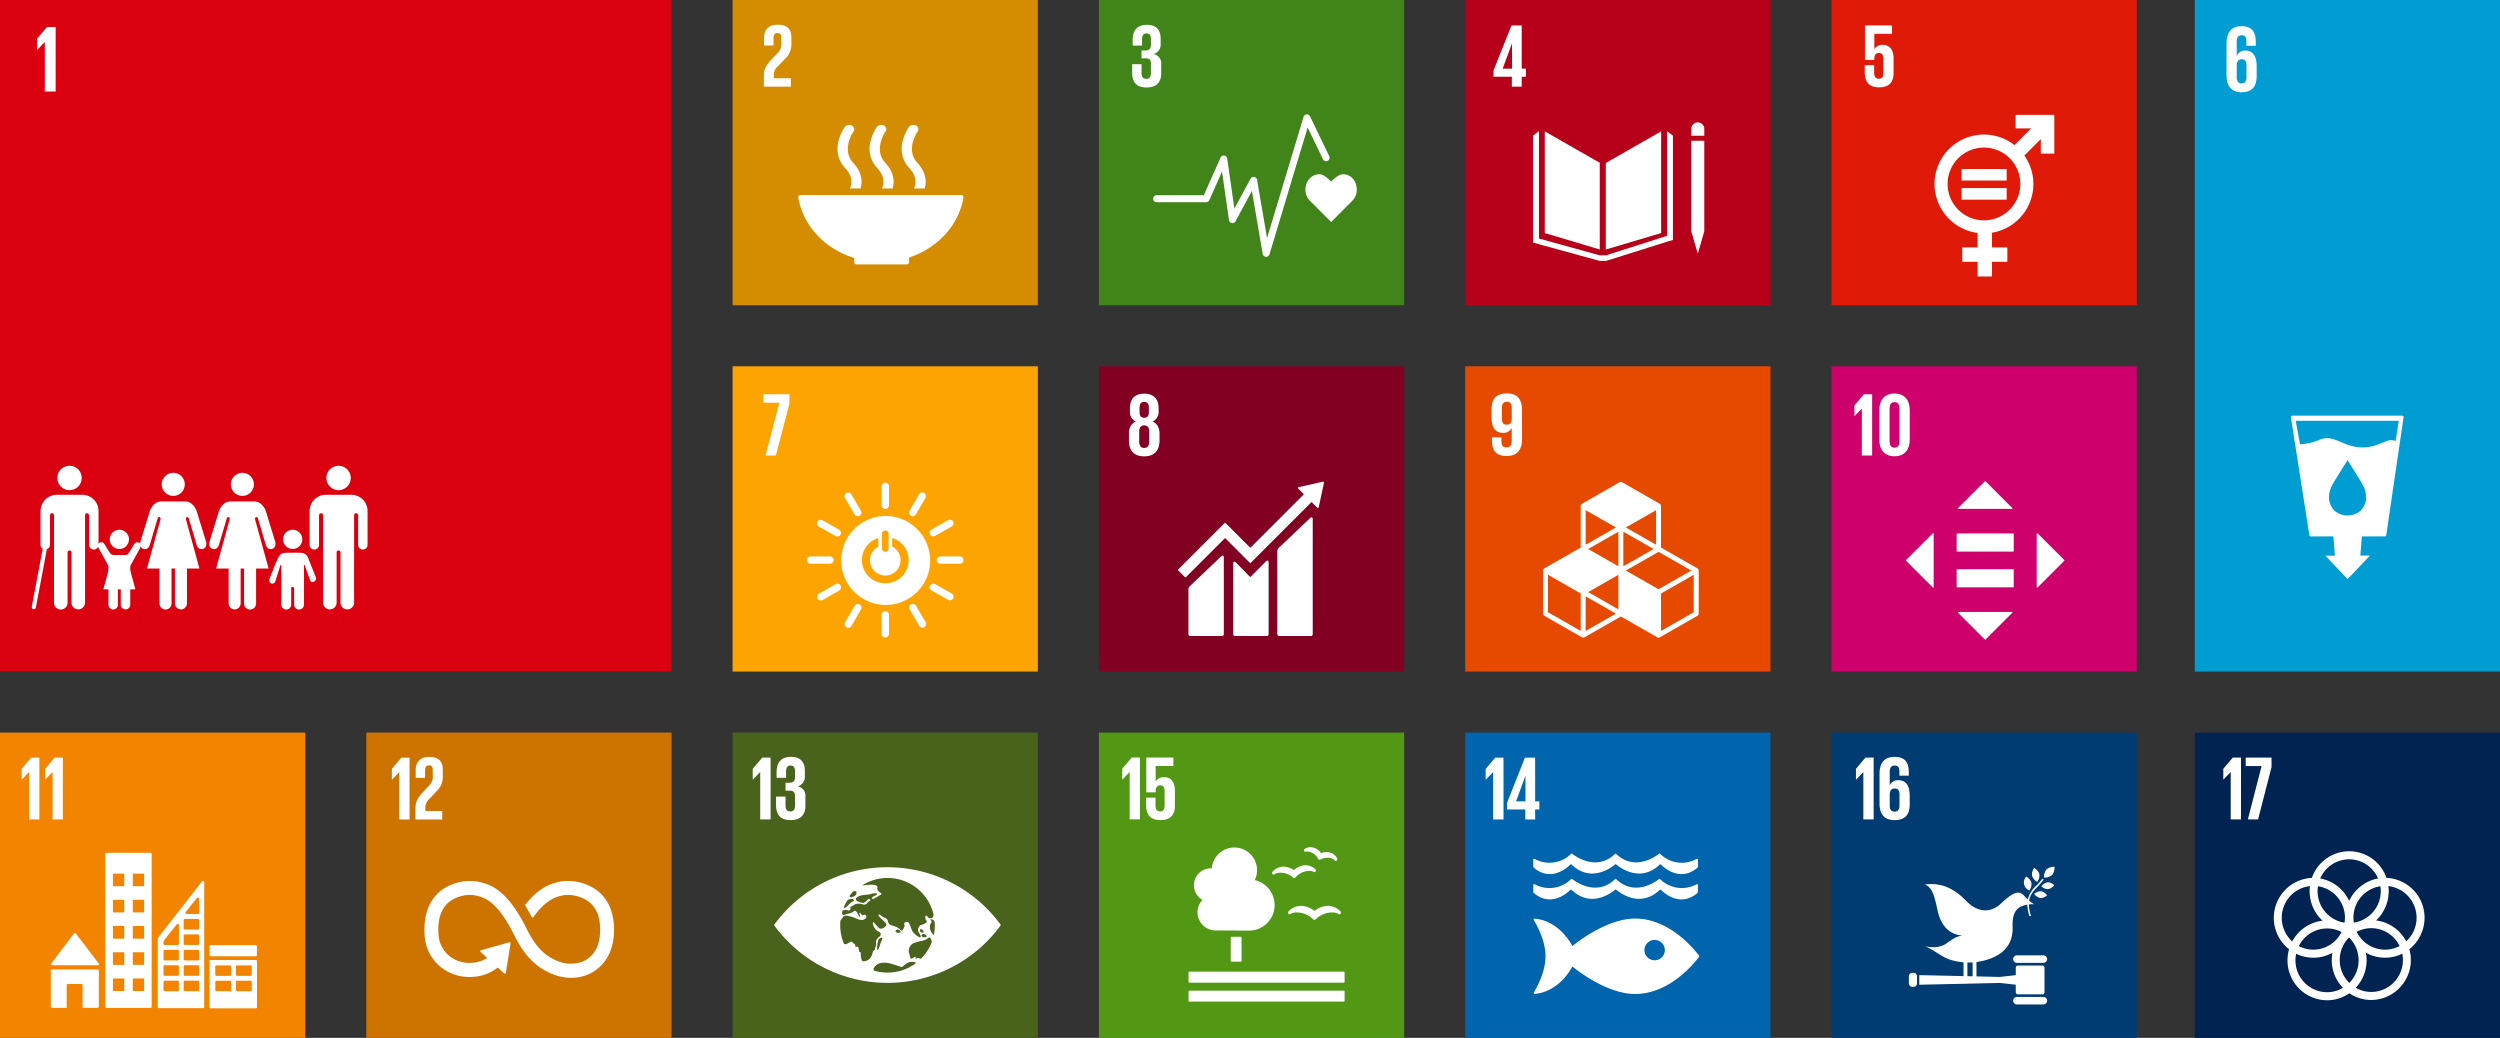
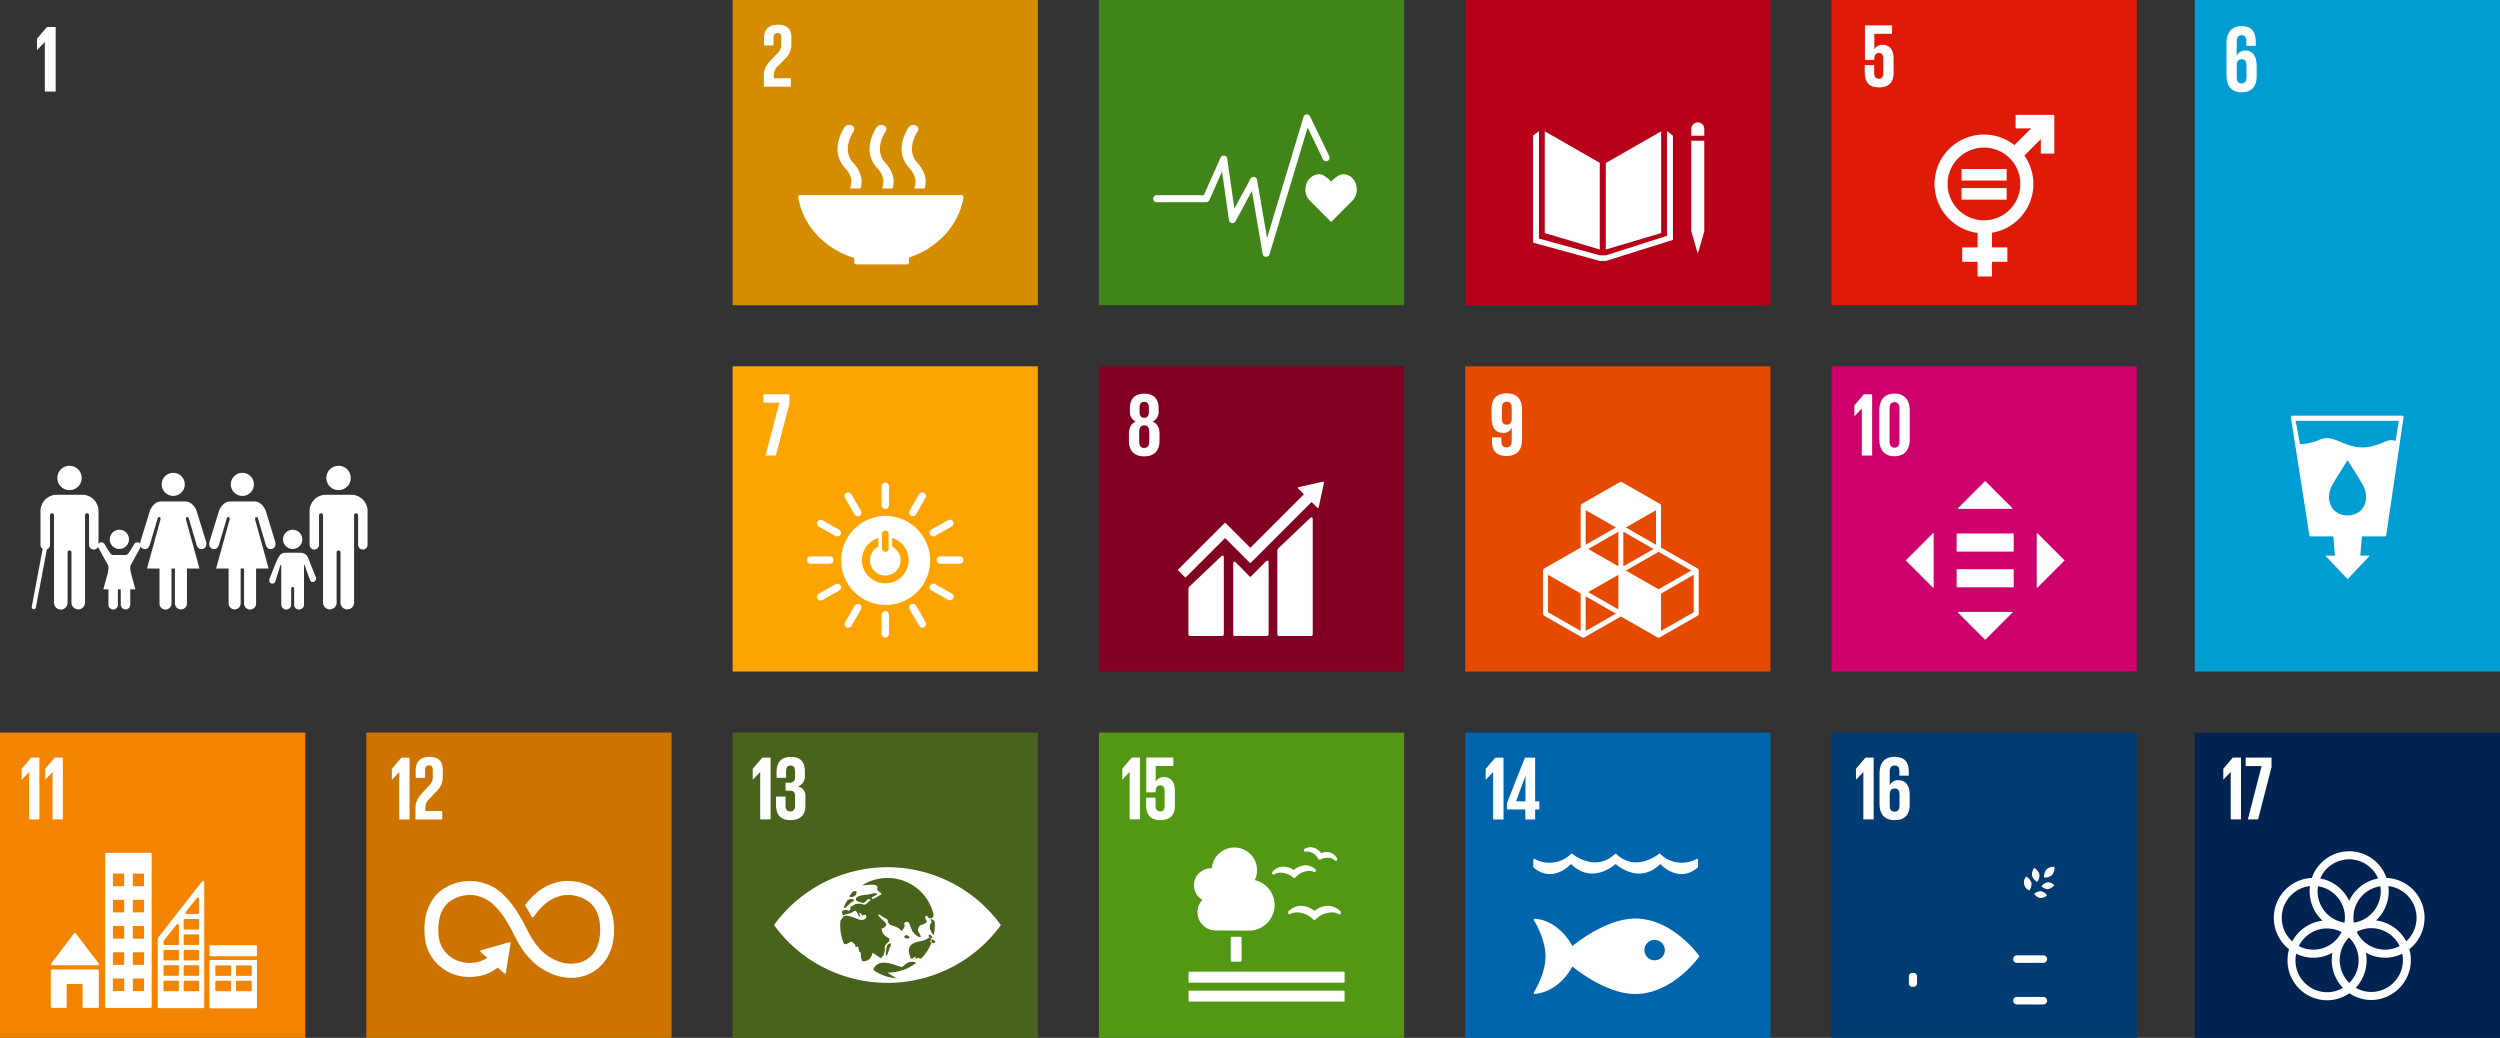
<svg xmlns="http://www.w3.org/2000/svg" width="819" height="340" viewBox="0 0 819 340">
  <rect x="0" y="0" width="819" height="340" fill="#333333" stroke="none" />
  <g id="Group_1585" data-name="Group 1585" transform="translate(-140 -3344)">
    <g id="Group_1572" data-name="Group 1572" transform="translate(260.496 3583.963)">
      <rect id="Rectangle_1146" data-name="Rectangle 1146" width="100" height="100" transform="translate(-0.496 0.037)" fill="#cd7400" />
      <path id="Path_379" data-name="Path 379" d="M723.7,186.383a16.2,16.2,0,0,0-12.344-3.063l-.248.059c-2.461.587-6.371,1.557-10.948,7.291-.026.032-.052.065-.076.1l-.058.071a.379.379,0,0,0-.026.415l.107.177c.575.97,1.3,2.218,1.911,3.369a.326.326,0,0,1,.017.035.392.392,0,0,0,.348.217.382.382,0,0,0,.271-.111c.029-.038.058-.078.084-.118,4.062-5.671,7.257-6.455,9.417-6.967l.259-.061a11.735,11.735,0,0,1,8.464,2.2c2.4,1.914,3.622,4.962,3.622,9.055,0,6.867-3.308,9.552-6.085,10.6a11.255,11.255,0,0,1-8.454-.564l-.184-.09c-2.363-1.036-5.888-3.19-9.21-9.926-6.7-13.577-12.3-14.856-16-15.7l-.2-.045a15.878,15.878,0,0,0-12.156,3.053c-2.407,1.938-5.274,5.707-5.274,12.652,0,4.231.861,7.024,3.074,9.963.485.67,5.444,7.1,15.031,5.247a14.347,14.347,0,0,0,5.9-2.767l2.11,1.922a.344.344,0,0,0,.484-.025.331.331,0,0,0,.085-.231V213.1l1.522-9.454v-.1a.337.337,0,0,0-.114-.252.309.309,0,0,0-.223-.085l-.065.006-.1.01-8.97,2.535-.163.027a.315.315,0,0,0-.172.1.346.346,0,0,0,.026.491l.105.1,2.011,1.832a9.328,9.328,0,0,1-3.293,1.407c-6.936,1.336-10.362-3.251-10.491-3.43l-.049-.067c-1.612-2.137-2.156-3.952-2.156-7.2,0-4.105,1.2-7.154,3.56-9.058a11.4,11.4,0,0,1,8.3-2.162l.2.046c3.037.695,7.2,1.644,12.93,13.269,2.977,6.035,6.706,9.981,11.4,12.061a16.447,16.447,0,0,0,7.145,1.671,14.089,14.089,0,0,0,4.977-.89c2.72-1.025,9.047-4.526,9.047-14.908,0-6.94-2.91-10.717-5.353-12.664" transform="translate(-648.386 -134.477)" fill="#fff" />
      <path id="Path_458" data-name="Path 458" d="M656.828,141.008h.03v15.5h3.372V136.26h-2.694l-3.1,3.673v3.553h.029Z" transform="translate(-646.557 -128.01)" fill="#fff" />
      <path id="Path_459" data-name="Path 459" d="M663.567,140.4v2.448h3.076v-2.538c0-1.224.592-1.582,1.3-1.582.652,0,1.214.268,1.214,1.524v1.67a4.036,4.036,0,0,1-1.244,3.495l-1.892,2.031c-1.834,1.971-2.516,3.285-2.516,5.287v3.733h8.757v-2.778H666.73v-.955a3.881,3.881,0,0,1,1.42-3.106l2.16-2.3a6.4,6.4,0,0,0,2.131-5.107v-1.97c0-2.9-1.39-4.271-4.408-4.271-2.959,0-4.467,1.582-4.467,4.42" transform="translate(-647.885 -127.971)" fill="#fff" />
    </g>
    <g id="Group_1562" data-name="Group 1562" transform="translate(379.963 3344)">
      <rect id="Rectangle_1147" data-name="Rectangle 1147" width="100" height="100" transform="translate(0.037)" fill="#d48c00" />
      <path id="Path_380" data-name="Path 380" d="M172.69,95.47v1.4c0,.009-.005.021-.005.032s0,.023.005.033a.661.661,0,0,0,.652.628l.013,0,.016,0h16.564l.015,0,.015,0a.662.662,0,0,0,.652-.656l0-.005,0-.005V95.313c9.326-3.027,16.311-10.513,17.848-19.635,0-.019.006-.038.009-.054a.494.494,0,0,0,.009-.092.666.666,0,0,0-.67-.663H155.018a.666.666,0,0,0-.671.663l.035.3C156,85.039,163.173,92.566,172.69,95.47" transform="translate(-132.799 -10.955)" fill="#fff" />
      <path id="Path_381" data-name="Path 381" d="M196.03,48.61c-.217.306-5.318,7.58.114,13.461,2.492,2.7,2.275,5.081,1.564,6.689h3.485c.706-2.375.415-5.353-2.414-8.415-4-4.334.051-10.191.112-10.282a1.289,1.289,0,0,0-.565-1.932,1.864,1.864,0,0,0-2.294.478" transform="translate(-138.227 -7.014)" fill="#fff" />
      <path id="Path_382" data-name="Path 382" d="M185.521,68.76h3.486c.705-2.376.412-5.353-2.417-8.415-4-4.334.047-10.189.111-10.284a1.286,1.286,0,0,0-.567-1.928,1.859,1.859,0,0,0-2.291.478c-.219.3-5.324,7.58.113,13.461,2.492,2.7,2.275,5.082,1.565,6.689" transform="translate(-136.544 -7.014)" fill="#fff" />
      <path id="Path_383" data-name="Path 383" d="M171.655,48.609c-.221.306-5.321,7.58.112,13.461,2.493,2.7,2.277,5.083,1.568,6.689h3.484c.705-2.373.414-5.353-2.418-8.415-4-4.334.05-10.191.114-10.284a1.288,1.288,0,0,0-.569-1.929,1.855,1.855,0,0,0-2.291.478" transform="translate(-134.861 -7.013)" fill="#fff" />
      <path id="Path_460" data-name="Path 460" d="M150.111,27.026h-5.584V26.08A3.816,3.816,0,0,1,145.96,23l2.179-2.277a6.282,6.282,0,0,0,2.15-5.059V13.717c0-2.868-1.4-4.23-4.45-4.23-2.985,0-4.509,1.567-4.509,4.378v2.424h3.106V13.775c0-1.211.6-1.567,1.314-1.567.656,0,1.224.266,1.224,1.509v1.656a3.959,3.959,0,0,1-1.254,3.461l-1.913,2.011c-1.851,1.953-2.537,3.254-2.537,5.235v3.7h8.84Z" transform="translate(-130.994 -1.388)" fill="#fff" />
    </g>
    <g id="Group_1568" data-name="Group 1568" transform="translate(500.46 3464.497)">
      <rect id="Rectangle_1148" data-name="Rectangle 1148" width="100" height="100" transform="translate(-0.46 -0.497)" fill="#820021" />
      <path id="Path_384" data-name="Path 384" d="M207.686,183.729l-10.11,9.617A1.674,1.674,0,0,0,197,194.79v26.953a.577.577,0,0,0,.577.575h10.442a.575.575,0,0,0,.575-.575V183.971c0-.318-.248-.9-.908-.242" transform="translate(-139.006 -134.455)" fill="#fff" />
      <path id="Path_385" data-name="Path 385" d="M173.57,198.405l-10.11,9.616a1.675,1.675,0,0,0-.577,1.443V223.89a.577.577,0,0,0,.577.574H173.9a.575.575,0,0,0,.575-.574V198.647c0-.318-.251-.9-.908-.242" transform="translate(-134.015 -136.602)" fill="#fff" />
      <path id="Path_386" data-name="Path 386" d="M206.706,170.067a.291.291,0,0,0-.085-.219.309.309,0,0,0-.188-.082l-.055,0-.083,0-7.74,1.747-.141.015a.308.308,0,0,0-.151.079.3.3,0,0,0,0,.417l.088.088,1.768,1.767-17.541,17.54-8.1-8.1a.231.231,0,0,0-.33,0l-2.2,2.2,0,0L158.958,198.51a.236.236,0,0,0,0,.33l2.2,2.2a.229.229,0,0,0,.327,0l12.825-12.821,5.879,5.879a.133.133,0,0,0,.019.028l2.2,2.2a.231.231,0,0,0,.329,0l19.908-19.908,1.856,1.856a.29.29,0,0,0,.413,0,.284.284,0,0,0,.085-.191v-.025l1.7-7.9Z" transform="translate(-133.431 -132.455)" fill="#fff" />
      <path id="Path_387" data-name="Path 387" d="M190.706,200.375l-4.892,4.932a.234.234,0,0,1-.315-.012l-4.432-4.517c-.811-.808-.986-.153-.986.165v23.229a.574.574,0,0,0,.572.575H191.1a.577.577,0,0,0,.575-.575V200.557c0-.317-.25-.9-.968-.182" transform="translate(-136.531 -136.884)" fill="#fff" />
      <path id="Path_461" data-name="Path 461" d="M150.076,151.336v-2.189c0-1.922-.68-3.312-2.248-4.023a3.528,3.528,0,0,0,1.952-3.489v-.829c0-3.136-1.627-4.821-4.732-4.821-3.076,0-4.675,1.685-4.675,4.821v.829a3.56,3.56,0,0,0,1.893,3.489c-1.568.711-2.219,2.1-2.219,4.023v2.189c0,3.047,1.45,5.177,5,5.177,3.578,0,5.027-2.13,5.027-5.177M143.538,140.6c0-1.214.416-1.924,1.51-1.924,1.123,0,1.538.71,1.538,1.924v1.359c0,1.213-.415,1.924-1.538,1.924-1.094,0-1.51-.711-1.51-1.924Zm3.166,11.091c0,1.213-.444,2.071-1.655,2.071-1.185,0-1.628-.858-1.628-2.071v-3.254c0-1.211.443-2.07,1.628-2.07,1.211,0,1.655.859,1.655,2.07Z" transform="translate(-130.674 -127.513)" fill="#fff" />
    </g>
    <g id="Group_1565" data-name="Group 1565" transform="translate(740.423 3344)">
      <rect id="Rectangle_1149" data-name="Rectangle 1149" width="100" height="100" transform="translate(-0.423)" fill="#df1a09" />
      <path id="Path_388" data-name="Path 388" d="M594.659,44.087H582.3a.158.158,0,0,0-.157.157v4.108a.159.159,0,0,0,.157.158h4.922l-5.465,5.467A16.184,16.184,0,1,0,569.682,82.76v4.734h-4.876a.157.157,0,0,0-.16.156v4.4a.156.156,0,0,0,.16.157h4.876v4.658a.157.157,0,0,0,.157.157h4.4a.159.159,0,0,0,.16-.157V92.209h4.875a.156.156,0,0,0,.157-.157v-4.4a.156.156,0,0,0-.157-.156H574.4v-4.81A16.175,16.175,0,0,0,585.006,57.4l5.388-5.388v4.6a.159.159,0,0,0,.16.157h4.106a.159.159,0,0,0,.16-.157V44.244a.159.159,0,0,0-.16-.157m-22.887,34.54A11.917,11.917,0,1,1,583.69,66.709a11.93,11.93,0,0,1-11.918,11.917" transform="translate(-522.25 -6.448)" fill="#fff" />
      <path id="Path_389" data-name="Path 389" d="M580.57,64.857H566.115a.15.15,0,0,0-.157.141v3.5a.149.149,0,0,0,.157.143H580.57a.149.149,0,0,0,.16-.143V65a.151.151,0,0,0-.16-.141" transform="translate(-523.768 -9.488)" fill="#fff" />
      <path id="Path_390" data-name="Path 390" d="M580.57,72.176H566.115a.152.152,0,0,0-.157.146v3.5a.149.149,0,0,0,.157.141H580.57a.15.15,0,0,0,.16-.141v-3.5a.153.153,0,0,0-.16-.146" transform="translate(-523.768 -10.559)" fill="#fff" />
      <path id="Path_462" data-name="Path 462" d="M534.806,16.112a3.044,3.044,0,0,0-2.839,1.39h-.03v-5h5.8V9.753h-8.873v11.3h3.075v-.446c0-1.182.534-1.834,1.479-1.834,1.036,0,1.451.711,1.451,1.806v4.85c0,1.065-.385,1.8-1.422,1.8-1.153,0-1.566-.769-1.566-1.951V22.767H528.8v2.278c0,3.047,1.213,5,4.645,5,3.4,0,4.792-1.8,4.792-4.585v-4.91c0-3.165-1.626-4.437-3.431-4.437" transform="translate(-518.332 -1.424)" fill="#fff" />
    </g>
    <g id="Group_1576" data-name="Group 1576" transform="translate(740.423 3583.963)">
      <rect id="Rectangle_1158" data-name="Rectangle 1158" width="100" height="100" transform="translate(-0.423 0.037)" fill="#003b72" />
      <path id="Path_421" data-name="Path 421" d="M464.6,304.879a3.63,3.63,0,0,0-.685,2.555,3.59,3.59,0,0,0,1.707,2.012,3.627,3.627,0,0,0,.684-2.555,3.587,3.587,0,0,0-1.707-2.013" transform="translate(-398.636 -260.5)" fill="#fff" />
      <path id="Path_422" data-name="Path 422" d="M462.578,312.725a3.634,3.634,0,0,0,.685-2.557,3.587,3.587,0,0,0-1.707-2.011,2.845,2.845,0,0,0,1.023,4.568" transform="translate(-398.191 -260.953)" fill="#fff" />
      <path id="Path_423" data-name="Path 423" d="M467.527,311.637a3.164,3.164,0,0,0,2.181.934,3.314,3.314,0,0,0,2.022-1.311,3.159,3.159,0,0,0-2.18-.934,3.318,3.318,0,0,0-2.022,1.311" transform="translate(-399.172 -261.251)" fill="#fff" />
      <path id="Path_424" data-name="Path 424" d="M469.344,305.28a3.9,3.9,0,0,0-.811,2.68,3.644,3.644,0,0,0,2.611-.82,3.9,3.9,0,0,0,.812-2.68,3.645,3.645,0,0,0-2.612.82" transform="translate(-399.319 -260.441)" fill="#fff" />
      <path id="Path_425" data-name="Path 425" d="M466.71,315.955a3.3,3.3,0,0,0,2.245-.864,3.18,3.18,0,0,0-1.945-1.365,3.307,3.307,0,0,0-2.246.866,3.183,3.183,0,0,0,1.946,1.363" transform="translate(-398.768 -261.72)" fill="#fff" />
      <path id="Path_426" data-name="Path 426" d="M466.561,338.1h-8.649a1.235,1.235,0,0,0,0,2.47h8.649a1.235,1.235,0,0,0,0-2.47" transform="translate(-397.586 -265.09)" fill="#fff" />
      <path id="Path_427" data-name="Path 427" d="M466.561,353.9h-8.649a1.235,1.235,0,0,0,0,2.47h8.649a1.235,1.235,0,0,0,0-2.47" transform="translate(-397.586 -267.272)" fill="#fff" />
      <path id="Path_428" data-name="Path 428" d="M422.587,334.6a5.358,5.358,0,0,0-.6-.156s.221.069.6.156" transform="translate(-392.51 -264.584)" fill="#fff" />
-       <path id="Path_429" data-name="Path 429" d="M460.97,337.411h-8.014a.7.7,0,0,0-.7.7v2.45l-5.231.581-7.643-.177v-4.714a20.767,20.767,0,0,0,3.041-.623c7.357-2.1,8.962-6.723,8.8-10.972-.16-4.327,1.212-6.007,3.183-6.754a8.788,8.788,0,0,1,1.634-.438,13.386,13.386,0,0,0,.706,3.772q.263-.016.522-.044a12.62,12.62,0,0,1-.721-3.8,9.053,9.053,0,0,1,1.744-.053,11.1,11.1,0,0,1-1.66-1.194c.331-2.05,1.54-3.308,2.786-4.594a15.053,15.053,0,0,0,1.95-2.311l-.434-.283a14.554,14.554,0,0,1-1.887,2.229,9.069,9.069,0,0,0-2.857,4.572,16.66,16.66,0,0,1-1.259-1.281c-1.815-2.054-4.151-.546-7.481,2.586s-7.522,3.236-11.615-.991c-5.4-5.581-10.109-5.549-13.339-5.232,2.209.95,2.982,3.034,4.1,8.333,1.172,5.558,4.128,8.074,8.172,8.42-1.875.307-2.36.57-5.374,2.67-2.353,1.639-5.663,1.121-7.005.814,2.464.776,5.382,3.384,7.993,4.292a19.192,19.192,0,0,0,4.764.987v4.512l-14.5-.315V343.7l26.377-.59,5.231.581v2.449a.7.7,0,0,0,.7.7h8.014a.7.7,0,0,0,.7-.7v-8.027a.7.7,0,0,0-.7-.7m-24.561-.988c.57.009,1.142-.008,1.715-.047v4.562l-1.715-.04Z" transform="translate(-392.314 -261.064)" fill="#fff" />
      <path id="Path_430" data-name="Path 430" d="M419.317,348.126a1.124,1.124,0,0,1-1.024,1.2h-.616a1.125,1.125,0,0,1-1.024-1.2v-2.176a1.124,1.124,0,0,1,1.024-1.2h.616a1.123,1.123,0,0,1,1.024,1.2Z" transform="translate(-391.729 -266.008)" fill="#fff" />
      <path id="Path_463" data-name="Path 463" d="M396.345,266.608v3.553h.03l2.366-2.479h.03v15.5h3.372V262.934h-2.691Z" transform="translate(-388.758 -254.706)" fill="#fff" />
      <path id="Path_464" data-name="Path 464" d="M415.269,278.276v-2.986c0-3.314-1.3-4.988-3.727-4.988a2.877,2.877,0,0,0-2.78,1.643h-.029v-4.36c0-1.225.382-2.09,1.6-2.09s1.567.716,1.567,1.969v1.346h3.076v-1.076c0-2.987-.975-5.076-4.7-5.076-3.549,0-4.881,2.3-4.881,5.465v9.854c0,3.135,1.362,5.4,4.91,5.4,3.579,0,4.969-1.97,4.969-5.106m-3.343.3c0,1.284-.473,2.031-1.626,2.031-1.123,0-1.567-.776-1.567-2.031v-3.7c.058-1.134.531-1.852,1.6-1.852,1.152,0,1.6.718,1.6,2.031Z" transform="translate(-390.081 -254.668)" fill="#fff" />
    </g>
    <g id="Group_1564" data-name="Group 1564" transform="translate(619.927 3344)">
      <rect id="Rectangle_1150" data-name="Rectangle 1150" width="100" height="100" transform="translate(0.073)" fill="#b70019" />
      <path id="Path_447" data-name="Path 447" d="M436.158,60.707l-18.01-10.3v33.32l18.01,5.382Z" transform="translate(-392.005 -7.376)" fill="#fff" />
      <path id="Path_448" data-name="Path 448" d="M441.342,60.775V89.121l18.127-5.4V50.408Z" transform="translate(-395.208 -7.376)" fill="#fff" />
      <path id="Path_449" data-name="Path 449" d="M474.362,83.665h-.529l2.132,7.377,2.127-7.377h0V54.02h-4.26V83.665Z" transform="translate(-399.695 -7.905)" fill="#fff" />
      <path id="Path_450" data-name="Path 450" d="M459.518,51.824l-1.931-1.511v34.3l-20.011,6.4h-2.034L415.62,85.509v-35.2l-1.932,1.511V86.851l21.762,5.966h2.216L457.745,86.5l1.773-.516Z" transform="translate(-391.389 -7.363)" fill="#fff" />
      <path id="Path_451" data-name="Path 451" d="M478.093,49.057a2.131,2.131,0,0,0-4.261,0v2.275h4.261Z" transform="translate(-399.695 -6.869)" fill="#fff" />
-       <path id="Path_465" data-name="Path 465" d="M404.671,29.819H407.9V26.566h1.375V23.934H407.9V9.765h-3.345L398.669,24.5v2.07h6Zm-3.017-5.885,3.046-8.252h.03v8.252Z" transform="translate(-389.315 -1.429)" fill="#fff" />
    </g>
    <g id="Group_1570" data-name="Group 1570" transform="translate(740.423 3464.497)">
      <rect id="Rectangle_1151" data-name="Rectangle 1151" width="100" height="100" transform="translate(-0.423 -0.497)" fill="#ce006b" />
      <path id="Path_452" data-name="Path 452" d="M453.5,203.343H435.2a.212.212,0,0,0-.2.222v5.5a.211.211,0,0,0,.2.223h18.3a.211.211,0,0,0,.2-.223v-5.5a.212.212,0,0,0-.2-.222" transform="translate(-394.429 -137.369)" fill="#fff" />
      <path id="Path_453" data-name="Path 453" d="M453.5,189.633H435.2a.211.211,0,0,0-.2.222v5.5a.211.211,0,0,0,.2.223h18.3a.211.211,0,0,0,.2-.223v-5.5a.212.212,0,0,0-.2-.222" transform="translate(-394.429 -135.363)" fill="#fff" />
      <path id="Path_454" data-name="Path 454" d="M453.317,178.378l-8.785-8.785a.151.151,0,0,0-.215,0l-8.785,8.785a.151.151,0,0,0,.108.259H453.21a.151.151,0,0,0,.108-.259" transform="translate(-394.5 -132.424)" fill="#fff" />
      <path id="Path_455" data-name="Path 455" d="M465.99,207.332l8.786-8.785a.153.153,0,0,0,0-.215l-8.786-8.785a.152.152,0,0,0-.26.108v17.57a.152.152,0,0,0,.26.108" transform="translate(-398.925 -135.343)" fill="#fff" />
      <path id="Path_456" data-name="Path 456" d="M435.531,220l8.785,8.785a.151.151,0,0,0,.215,0L453.317,220a.152.152,0,0,0-.108-.26H435.639a.152.152,0,0,0-.108.26" transform="translate(-394.5 -139.769)" fill="#fff" />
      <path id="Path_457" data-name="Path 457" d="M424.365,189.546l-8.785,8.785a.152.152,0,0,0,0,.215l8.785,8.785a.152.152,0,0,0,.26-.108v-17.57a.152.152,0,0,0-.26-.108" transform="translate(-391.581 -135.343)" fill="#fff" />
      <path id="Path_466" data-name="Path 466" d="M398.205,140.918v15.366h3.376V136.21h-2.7l-3.108,3.642v3.525h.029l2.368-2.459Z" transform="translate(-388.69 -127.545)" fill="#fff" />
      <path id="Path_467" data-name="Path 467" d="M415.293,151.065v-9.714c0-3.137-1.568-5.417-5-5.417-3.4,0-4.975,2.279-4.975,5.417v9.714c0,3.107,1.571,5.417,4.975,5.417,3.435,0,5-2.309,5-5.417m-6.6.532V140.818c0-1.214.444-2.073,1.6-2.073,1.184,0,1.628.859,1.628,2.073V151.6c0,1.215-.444,2.071-1.628,2.071-1.155,0-1.6-.856-1.6-2.071" transform="translate(-390.086 -127.505)" fill="#fff" />
    </g>
    <g id="Group_1577" data-name="Group 1577" transform="translate(858.92 3583.963)">
      <rect id="Rectangle_1159" data-name="Rectangle 1159" width="100" height="100" transform="translate(0.08 0.037)" fill="#002351" />
      <path id="Path_391" data-name="Path 391" d="M595.9,320.331a13.037,13.037,0,0,0-12.479-13.068,12.913,12.913,0,0,0-24.429,0,13.1,13.1,0,0,0-7.478,23.378,13.2,13.2,0,0,0-.511,3.63,13.032,13.032,0,0,0,12.956,13.077,12.8,12.8,0,0,0,7.311-2.29,12.8,12.8,0,0,0,7.187,2.2,13.085,13.085,0,0,0,12.463-16.635,13.108,13.108,0,0,0,4.979-10.3m-14.346-8.714a10.42,10.42,0,0,1-8.82,10.318,10.372,10.372,0,0,1,8.685-11.924,10.463,10.463,0,0,1,.136,1.606m-10.3,30.049a10.485,10.485,0,0,1-.095-14.879,10.485,10.485,0,0,1,.095,14.879m-10.259-31.654a10.366,10.366,0,0,1,8.686,11.924,10.419,10.419,0,0,1-8.821-10.318,10.579,10.579,0,0,1,.135-1.606M568.707,325a10.337,10.337,0,0,1-9.24,5.773,10.19,10.19,0,0,1-4.753-1.178,10.341,10.341,0,0,1,9.241-5.773A10.181,10.181,0,0,1,568.707,325m4.961-.071a10.2,10.2,0,0,1,4.787-1.194,10.345,10.345,0,0,1,9.275,5.843,10.2,10.2,0,0,1-4.787,1.195,10.34,10.34,0,0,1-9.275-5.844m-2.464-23.76a10.355,10.355,0,0,1,9.484,6.281,13.016,13.016,0,0,0-9.484,7.35,13.007,13.007,0,0,0-9.484-7.35,10.357,10.357,0,0,1,9.484-6.281m-22.083,19.159a10.423,10.423,0,0,1,9.237-10.385,13.345,13.345,0,0,0-.109,1.671,13.108,13.108,0,0,0,4.233,9.662,12.982,12.982,0,0,0-9.933,6.8,10.454,10.454,0,0,1-3.428-7.744m4.488,13.94a10.389,10.389,0,0,1,.226-2.164,12.82,12.82,0,0,0,11.887-.328,13.117,13.117,0,0,0,3.438,11.5,10.193,10.193,0,0,1-5.2,1.434,10.407,10.407,0,0,1-10.347-10.444m35.192-.086a10.409,10.409,0,0,1-10.347,10.443,10.187,10.187,0,0,1-5.1-1.37,13.118,13.118,0,0,0,3.316-11.489,12.814,12.814,0,0,0,11.922.328,10.408,10.408,0,0,1,.211,2.088M580.006,321.2a13.1,13.1,0,0,0,4.152-9.585,13.333,13.333,0,0,0-.108-1.671,10.457,10.457,0,0,1,5.839,18.1,12.979,12.979,0,0,0-9.883-6.846" transform="translate(-520.536 -259.625)" fill="#fff" />
      <path id="Path_468" data-name="Path 468" d="M532.935,262.927v20.246h-3.371v-15.5h-.031l-2.366,2.479h-.029V266.6l3.106-3.673Z" transform="translate(-517.702 -254.706)" fill="#fff" />
      <path id="Path_469" data-name="Path 469" d="M535.73,262.927h8.46v3.136l-4.408,17.11h-3.344l4.5-17.469H535.73Z" transform="translate(-518.959 -254.706)" fill="#fff" />
    </g>
    <g id="Group_1567" data-name="Group 1567" transform="translate(379.963 3464.497)">
      <rect id="Rectangle_1152" data-name="Rectangle 1152" width="100" height="100" transform="translate(0.037 -0.497)" fill="#fda400" />
      <path id="Path_431" data-name="Path 431" d="M56.088,182.908A14.578,14.578,0,1,0,70.8,197.485a14.647,14.647,0,0,0-14.716-14.577M55,188.667a1.1,1.1,0,0,1,2.186,0v5.005a1.1,1.1,0,0,1-2.186,0Zm1.092,16.288a7.574,7.574,0,0,1-2.275-14.823v2.823a5.011,5.011,0,1,0,4.536-.007v-2.82a7.574,7.574,0,0,1-2.262,14.827" transform="translate(-6.038 -134.378)" fill="#fff" />
      <path id="Path_432" data-name="Path 432" d="M37.448,199.63a1.224,1.224,0,0,0-1.131-1.2H29.872a1.2,1.2,0,0,0,0,2.4h6.445a1.228,1.228,0,0,0,1.131-1.2" transform="translate(-4.292 -136.65)" fill="#fff" />
      <path id="Path_433" data-name="Path 433" d="M86.772,199.63a1.224,1.224,0,0,0-1.131-1.2H79.2a1.2,1.2,0,0,0,0,2.4h6.445a1.228,1.228,0,0,0,1.131-1.2" transform="translate(-11.103 -136.65)" fill="#fff" />
      <path id="Path_434" data-name="Path 434" d="M58.259,228.074a1.226,1.226,0,0,0,1.208-1.12v-6.383a1.213,1.213,0,0,0-2.421,0v6.383a1.23,1.23,0,0,0,1.214,1.12" transform="translate(-8.202 -139.724)" fill="#fff" />
      <path id="Path_435" data-name="Path 435" d="M83.008,213.758a1.213,1.213,0,0,0-.382-1.595l-5.593-3.171a1.242,1.242,0,0,0-1.589.478,1.218,1.218,0,0,0,.387,1.6l5.594,3.171a1.24,1.24,0,0,0,1.583-.486" transform="translate(-10.721 -138.177)" fill="#fff" />
      <path id="Path_436" data-name="Path 436" d="M43.594,224.321a1.238,1.238,0,0,0,1.609-.378l3.2-5.54a1.216,1.216,0,0,0-.482-1.574,1.246,1.246,0,0,0-1.619.383l-3.2,5.54a1.216,1.216,0,0,0,.491,1.569" transform="translate(-6.26 -139.319)" fill="#fff" />
      <path id="Path_437" data-name="Path 437" d="M72.473,224.289a1.212,1.212,0,0,0,.484-1.567l-3.212-5.534a1.243,1.243,0,0,0-1.616-.382,1.218,1.218,0,0,0-.482,1.578l3.212,5.534a1.24,1.24,0,0,0,1.614.372" transform="translate(-9.648 -139.316)" fill="#fff" />
      <path id="Path_438" data-name="Path 438" d="M32.665,213.813a1.236,1.236,0,0,0,1.582.478l5.587-3.182a1.214,1.214,0,0,0,.386-1.6,1.245,1.245,0,0,0-1.592-.479l-5.587,3.183a1.215,1.215,0,0,0-.376,1.6" transform="translate(-4.814 -138.183)" fill="#fff" />
      <path id="Path_439" data-name="Path 439" d="M58.259,178.752a1.226,1.226,0,0,0,1.208-1.12v-6.384a1.214,1.214,0,0,0-2.421,0v6.384a1.23,1.23,0,0,0,1.214,1.12" transform="translate(-8.202 -132.507)" fill="#fff" />
      <path id="Path_440" data-name="Path 440" d="M40.2,189.259a1.21,1.21,0,0,0-.382-1.595l-5.593-3.171a1.241,1.241,0,0,0-1.589.476,1.221,1.221,0,0,0,.387,1.6l5.594,3.171a1.239,1.239,0,0,0,1.583-.486" transform="translate(-4.81 -134.592)" fill="#fff" />
      <path id="Path_441" data-name="Path 441" d="M68.093,181.514a1.238,1.238,0,0,0,1.609-.378l3.2-5.54a1.217,1.217,0,0,0-.481-1.574,1.247,1.247,0,0,0-1.62.383l-3.2,5.54a1.215,1.215,0,0,0,.491,1.569" transform="translate(-9.643 -133.056)" fill="#fff" />
      <path id="Path_442" data-name="Path 442" d="M47.886,181.532a1.213,1.213,0,0,0,.484-1.567l-3.213-5.534a1.243,1.243,0,0,0-1.615-.382,1.218,1.218,0,0,0-.482,1.578l3.211,5.533a1.242,1.242,0,0,0,1.615.373" transform="translate(-6.253 -133.06)" fill="#fff" />
      <path id="Path_443" data-name="Path 443" d="M75.423,189.226a1.238,1.238,0,0,0,1.582.479l5.586-3.182a1.217,1.217,0,0,0,.388-1.6,1.247,1.247,0,0,0-1.594-.478L75.8,187.626a1.215,1.215,0,0,0-.375,1.6" transform="translate(-10.718 -134.585)" fill="#fff" />
      <path id="Path_470" data-name="Path 470" d="M12.1,138.975h5.257l-4.541,17.3h3.376l4.45-16.948v-3.107H12.1Z" transform="translate(-1.995 -127.547)" fill="#fff" />
    </g>
    <g id="Group_1571" data-name="Group 1571" transform="translate(140 3583.963)">
      <rect id="Rectangle_1153" data-name="Rectangle 1153" width="100" height="100" transform="translate(0 0.037)" fill="#f38400" />
      <path id="Path_392" data-name="Path 392" d="M536.472,213.467h14.961a.369.369,0,0,0,.271-.618l-.02-.022L544.24,203.1l-.073-.08a.366.366,0,0,0-.271-.121.372.372,0,0,0-.241.095l-.044.053-.07.079-7.262,9.621-.112.137a.372.372,0,0,0,.3.579" transform="translate(-519.382 -137.212)" fill="#fff" />
      <path id="Path_393" data-name="Path 393" d="M551.375,216.75H536.384a.369.369,0,0,0-.367.371v11.844a.37.37,0,0,0,.367.371h4.825v-7.451a.368.368,0,0,1,.367-.371h4.479a.368.368,0,0,1,.367.371v7.451h4.953a.37.37,0,0,0,.367-.371V217.121a.369.369,0,0,0-.367-.371" transform="translate(-519.369 -139.125)" fill="#fff" />
      <path id="Path_394" data-name="Path 394" d="M612.092,213.153H597.255a.358.358,0,0,0-.363.356v15.126a.36.36,0,0,0,.363.356h14.837a.359.359,0,0,0,.363-.356V213.509a.357.357,0,0,0-.363-.356m-8.119,9.875a.359.359,0,0,1-.362.358h-4.432a.36.36,0,0,1-.365-.358v-2.719a.36.36,0,0,1,.365-.358h4.432a.358.358,0,0,1,.362.358Zm0-5.027a.359.359,0,0,1-.362.357h-4.432a.36.36,0,0,1-.365-.357v-2.722a.36.36,0,0,1,.365-.356h4.432a.359.359,0,0,1,.362.356Zm6.775,5.027a.36.36,0,0,1-.364.358h-4.432a.359.359,0,0,1-.363-.358v-2.719a.359.359,0,0,1,.363-.358h4.432a.359.359,0,0,1,.364.358Zm0-5.027a.36.36,0,0,1-.364.357h-4.432a.359.359,0,0,1-.363-.357v-2.722a.359.359,0,0,1,.363-.356h4.432a.36.36,0,0,1,.364.356Z" transform="translate(-528.274 -138.628)" fill="#fff" />
      <path id="Path_395" data-name="Path 395" d="M571.746,172.416h-14.52a.357.357,0,0,0-.355.359v50.1a.358.358,0,0,0,.355.358h14.52a.36.36,0,0,0,.358-.358v-50.1a.359.359,0,0,0-.358-.359m-8.637,45.109a.192.192,0,0,1-.191.193h-3.324a.192.192,0,0,1-.19-.193v-3.74a.191.191,0,0,1,.19-.191h3.324a.191.191,0,0,1,.191.191Zm0-8.59a.191.191,0,0,1-.191.192h-3.324a.19.19,0,0,1-.19-.192V205.2a.19.19,0,0,1,.19-.192h3.324a.191.191,0,0,1,.191.192Zm0-8.589a.192.192,0,0,1-.191.192h-3.324a.191.191,0,0,1-.19-.192V196.6a.192.192,0,0,1,.19-.193h3.324a.192.192,0,0,1,.191.193Zm0-8.591a.192.192,0,0,1-.191.192h-3.324a.191.191,0,0,1-.19-.192v-3.741a.19.19,0,0,1,.19-.19h3.324a.191.191,0,0,1,.191.19Zm0-8.589a.192.192,0,0,1-.191.191h-3.324a.191.191,0,0,1-.19-.191v-3.741a.191.191,0,0,1,.19-.193h3.324a.192.192,0,0,1,.191.193Zm6.52,34.359a.192.192,0,0,1-.192.193h-3.324a.191.191,0,0,1-.19-.193v-3.74a.19.19,0,0,1,.19-.191h3.324a.191.191,0,0,1,.192.191Zm0-8.59a.191.191,0,0,1-.192.192h-3.324a.19.19,0,0,1-.19-.192V205.2a.189.189,0,0,1,.19-.192h3.324a.19.19,0,0,1,.192.192Zm0-8.589a.192.192,0,0,1-.192.192h-3.324a.191.191,0,0,1-.19-.192V196.6a.191.191,0,0,1,.19-.193h3.324a.192.192,0,0,1,.192.193Zm0-8.591a.192.192,0,0,1-.192.192h-3.324a.191.191,0,0,1-.19-.192v-3.741a.189.189,0,0,1,.19-.19h3.324a.19.19,0,0,1,.192.19Zm0-8.589a.192.192,0,0,1-.192.191h-3.324a.191.191,0,0,1-.19-.191v-3.741a.191.191,0,0,1,.19-.193h3.324a.191.191,0,0,1,.192.193Z" transform="translate(-522.42 -133.002)" fill="#fff" />
      <path id="Rectangle_1163" data-name="Rectangle 1163" d="M.351,0H15.182a.349.349,0,0,1,.349.349v2.92a.35.35,0,0,1-.35.35H.349A.349.349,0,0,1,0,3.27V.351A.351.351,0,0,1,.351,0Z" transform="translate(68.633 69.686)" fill="#fff" />
      <path id="Path_396" data-name="Path 396" d="M592.238,183.347a.383.383,0,0,0-.365-.28.375.375,0,0,0-.208.07.234.234,0,0,0-.026.018l-.123.156-14.271,18.276-.066.09a.408.408,0,0,0-.124.284v22.46a.356.356,0,0,0,.356.357h14.505a.355.355,0,0,0,.355-.357V183.5a.368.368,0,0,0-.034-.15m-6.008,9.926.1-.129c.977-1.265,2.623-3.31,3.424-4.3l.105-.128a.414.414,0,0,1,.319-.152.407.407,0,0,1,.4.335v4.624a.412.412,0,0,1-.394.411c-.007,0-.013,0-.019,0s-.011,0-.018,0H586.58c-.007,0-.012,0-.018,0s-.012,0-.018,0a.414.414,0,0,1-.314-.658m-2.258,25.6a.355.355,0,0,1-.355.358h-4.327a.355.355,0,0,1-.355-.358v-2.735a.356.356,0,0,1,.355-.358h4.327a.356.356,0,0,1,.355.358Zm0-5.053a.356.356,0,0,1-.355.359h-4.327a.355.355,0,0,1-.355-.359v-2.735a.355.355,0,0,1,.355-.359h4.327a.355.355,0,0,1,.355.359Zm0-5.053a.356.356,0,0,1-.355.358h-4.327a.356.356,0,0,1-.355-.358v-2.736a.355.355,0,0,1,.355-.359h4.327a.356.356,0,0,1,.355.359Zm.012-11.074v6.025a.358.358,0,0,1-.355.359H579.3a.357.357,0,0,1-.357-.359v-.758a.384.384,0,0,1,.027-.134.218.218,0,0,1,.021-.041.3.3,0,0,1,.032-.047c.01-.017.027-.04.04-.059.553-.8,3.049-3.9,4.1-5.2l.105-.128a.4.4,0,0,1,.715.183Zm6.6,21.18a.357.357,0,0,1-.355.358h-4.327a.356.356,0,0,1-.357-.358v-2.735a.357.357,0,0,1,.357-.358h4.327a.357.357,0,0,1,.355.358Zm0-5.053a.357.357,0,0,1-.355.359h-4.327a.356.356,0,0,1-.357-.359v-2.735a.356.356,0,0,1,.357-.359h4.327a.357.357,0,0,1,.355.359Zm0-5.053a.358.358,0,0,1-.355.358h-4.327a.357.357,0,0,1-.357-.358v-2.736a.356.356,0,0,1,.357-.359h4.327a.357.357,0,0,1,.355.359Zm0-5.054a.357.357,0,0,1-.355.357h-4.327a.356.356,0,0,1-.357-.357v-2.735a.356.356,0,0,1,.357-.359h4.327a.357.357,0,0,1,.355.359Zm0-5.054a.358.358,0,0,1-.355.359h-4.327a.357.357,0,0,1-.357-.359V195.92a.357.357,0,0,1,.357-.359h4.327a.357.357,0,0,1,.355.359Z" transform="translate(-525.373 -134.473)" fill="#fff" />
      <path id="Path_471" data-name="Path 471" d="M524.84,139.9v3.553h.029l2.366-2.479h.03v15.5h3.371V136.224h-2.692Z" transform="translate(-517.734 -128.003)" fill="#fff" />
      <path id="Path_472" data-name="Path 472" d="M533.847,139.9v3.553h.03l2.366-2.479h.029v15.5h3.373V136.224h-2.691Z" transform="translate(-519.052 -128.003)" fill="#fff" />
    </g>
    <g id="Group_1573" data-name="Group 1573" transform="translate(379.963 3583.963)">
      <rect id="Rectangle_1160" data-name="Rectangle 1160" width="100" height="100" transform="translate(0.037 0.037)" fill="#49621c" />
-       <path id="Path_397" data-name="Path 397" d="M90.191,323.134a45.933,45.933,0,0,0-73.723,0q-.169.238-.289.412c.079.12.176.257.289.417a45.936,45.936,0,0,0,73.723,0c.116-.16.211-.3.287-.417-.076-.116-.171-.253-.287-.412m-49.269-9.158c.2-.294.866-1.134.947-1.24a1.185,1.185,0,0,1,.75-.308c.236-.047.552.087.589.265a2.06,2.06,0,0,1-.208.985,2.571,2.571,0,0,1-1.644.741c-.362-.056-.5-.336-.434-.443m-.795,1.581c.035-.042.066-.077.08-.094a2.077,2.077,0,0,1,1.222-.447c.385-.065.9.128.962.384s-.967.723-1.156.9c-.535.493-1.373,1.5-1.863,1.6a.58.58,0,0,1-.4-.042,15.353,15.353,0,0,1,1.155-2.3m8.325,17.079a4.4,4.4,0,0,1-.952,1.986,3.209,3.209,0,0,1-2.113.808c-.705-.053-.8-1.934-.8-2.9,0-.334-.473.657-.72-1.357-.158-1.289-.985.134-1.043-.726s-.472-.687-.908-1.223-.971.053-1.576.323-.353.409-1.208.139c-.022-.007-.033-.013-.054-.021a15.443,15.443,0,0,1-1.217-6.031c0-.524.028-1.038.077-1.547a.949.949,0,0,1,.1-.144c.82-.97.8-1.2.8-1.2l.907-.314a15.183,15.183,0,0,1,2.538.633c.9.337,2.313,1.1,3.137.764.595-.245,1.06-.571,1-1.065-.067-.621-.557-.77-1.149-.35-.219.153-.684-.937-1.05-.882s.452,1.282.142,1.334-.934-1.28-1.041-1.5-.587-.749-1.02-.341c-.914.869-2.4.815-2.7,1.039-.907.679-1.146-.223-1.127-.773.036-.125.074-.252.114-.377a1.857,1.857,0,0,1,1.725-.191c.4.268.689-.068.846-.231a.558.558,0,0,0,0-.63c-.1-.215.2-.373.408-.428a10.888,10.888,0,0,0,1.176-.7,3.858,3.858,0,0,1,2.353-.013,1.246,1.246,0,0,0,1.547-.313,4.15,4.15,0,0,1,1.123-.936c.225-.105-.553-.831-1.192-.04s-.967.86-1.268.86-2.09-.446-2.311-1.012.559-.988,1.22-1.308a16.154,16.154,0,0,1,2.93-.415c.939-.206,2.139-.677,2.744-.266s-2.525,1.117-1.5,1.672c.365.2,2.019-.952,2.586-1.246,1.333-.687-1.293-.914-.952-2.312.384-1.579-3.22-.968-5.017-.834a15.495,15.495,0,0,1,23.415,9.433,2.516,2.516,0,0,1-.076.717,1.013,1.013,0,0,1-1.814.14c-.157-.228-.821-.855-.8.219s1.044,1.184.053,1.829a3.835,3.835,0,0,1-1.629.652,2.1,2.1,0,0,0-.79,1.86c.111.591,1.524,2.206.476,2.14a6.056,6.056,0,0,1-2.4-2.1c-.322-.857-.674-1.694-.924-2.34a.924.924,0,0,0-1.46-.429c-.551.378.154.754-.243,1.562s-.678,1.526-1.26.859c-1.513-1.733-3.711-.878-4.056-2.807-.185-1.046-1.086-.946-1.839-1.538s-1.177-.909-1.3-.483c-.112.374,2.369,2.341,2.545,2.845.264.748-.743,1.409-1.48,1.586s-1.056-.413-1.778-1.165-1.038-1.288-1.088-.7a3.391,3.391,0,0,0,1.42,2.573c.627.4,1.33.577,1.127,1.221s0,.281-.707.976a1.9,1.9,0,0,0-.787,1.888c.051.969-.2,1.024-.352,1.828s-.5.109-.8,1.289m16.626-6.18c.521-.041,1.3.68,1,.958a1.385,1.385,0,0,1-1.477-.133c-.39-.3.246-.8.48-.825m-.659-.476c-.167-.063-.315-.221-.441-.6a.348.348,0,0,1,.506-.444,1.5,1.5,0,0,1,.731.889c0,.253-.625.223-.8.156m-6.84-.027a1.4,1.4,0,0,1-1.482-.134c-.39-.3.247-.806.48-.824.521-.047,1.3.682,1,.958m-6.33,3.077c-.213.349-.8,2.955-1.187,2.652s.159-3.023.272-3.229c.612-1.123,1.937-1.068.915.577m2.107,10.1A15.5,15.5,0,0,1,49,338.507a.639.639,0,0,1-.188-.758,3.453,3.453,0,0,1,3.035-1.849c2.513-.245,5.816,1.632,6.341,1.329s1.589-1.684,3.149-1.626a2.444,2.444,0,0,1,1.413.354,15.434,15.434,0,0,1-9.394,3.173m10.931-4.511a2.671,2.671,0,0,1-.487-.18c-.846-.43-.745.258-1.16.106s.469-1.12-.781-.3-.908-.126-1.451-1.5a2.814,2.814,0,0,1,1.6-3.312,19.692,19.692,0,0,1,2.814-.742c1.862-.465,2.256-1.569,2.593-.9.065.126.126.246.182.359a2.445,2.445,0,0,1,.24,1.009,15.532,15.532,0,0,1-3.553,5.467m4.245-7.824c-.415-.114-2.156-2.519-.78-4.1.228-.26-.462-1.026-.273-1.041a1.26,1.26,0,0,1,1.351,1.083c.016.3.027.6.027.9a15.606,15.606,0,0,1-.324,3.163" transform="translate(-2.567 -260.465)" fill="#fff" />
+       <path id="Path_397" data-name="Path 397" d="M90.191,323.134a45.933,45.933,0,0,0-73.723,0q-.169.238-.289.412c.079.12.176.257.289.417a45.936,45.936,0,0,0,73.723,0c.116-.16.211-.3.287-.417-.076-.116-.171-.253-.287-.412m-49.269-9.158c.2-.294.866-1.134.947-1.24a1.185,1.185,0,0,1,.75-.308c.236-.047.552.087.589.265a2.06,2.06,0,0,1-.208.985,2.571,2.571,0,0,1-1.644.741c-.362-.056-.5-.336-.434-.443m-.795,1.581c.035-.042.066-.077.08-.094a2.077,2.077,0,0,1,1.222-.447c.385-.065.9.128.962.384s-.967.723-1.156.9c-.535.493-1.373,1.5-1.863,1.6a.58.58,0,0,1-.4-.042,15.353,15.353,0,0,1,1.155-2.3m8.325,17.079a4.4,4.4,0,0,1-.952,1.986,3.209,3.209,0,0,1-2.113.808c-.705-.053-.8-1.934-.8-2.9,0-.334-.473.657-.72-1.357-.158-1.289-.985.134-1.043-.726s-.472-.687-.908-1.223-.971.053-1.576.323-.353.409-1.208.139c-.022-.007-.033-.013-.054-.021a15.443,15.443,0,0,1-1.217-6.031c0-.524.028-1.038.077-1.547a.949.949,0,0,1,.1-.144c.82-.97.8-1.2.8-1.2l.907-.314a15.183,15.183,0,0,1,2.538.633c.9.337,2.313,1.1,3.137.764.595-.245,1.06-.571,1-1.065-.067-.621-.557-.77-1.149-.35-.219.153-.684-.937-1.05-.882s.452,1.282.142,1.334-.934-1.28-1.041-1.5-.587-.749-1.02-.341c-.914.869-2.4.815-2.7,1.039-.907.679-1.146-.223-1.127-.773.036-.125.074-.252.114-.377a1.857,1.857,0,0,1,1.725-.191c.4.268.689-.068.846-.231a.558.558,0,0,0,0-.63c-.1-.215.2-.373.408-.428a10.888,10.888,0,0,0,1.176-.7,3.858,3.858,0,0,1,2.353-.013,1.246,1.246,0,0,0,1.547-.313,4.15,4.15,0,0,1,1.123-.936c.225-.105-.553-.831-1.192-.04s-.967.86-1.268.86-2.09-.446-2.311-1.012.559-.988,1.22-1.308a16.154,16.154,0,0,1,2.93-.415c.939-.206,2.139-.677,2.744-.266s-2.525,1.117-1.5,1.672c.365.2,2.019-.952,2.586-1.246,1.333-.687-1.293-.914-.952-2.312.384-1.579-3.22-.968-5.017-.834a15.495,15.495,0,0,1,23.415,9.433,2.516,2.516,0,0,1-.076.717,1.013,1.013,0,0,1-1.814.14c-.157-.228-.821-.855-.8.219s1.044,1.184.053,1.829a3.835,3.835,0,0,1-1.629.652,2.1,2.1,0,0,0-.79,1.86c.111.591,1.524,2.206.476,2.14a6.056,6.056,0,0,1-2.4-2.1c-.322-.857-.674-1.694-.924-2.34a.924.924,0,0,0-1.46-.429c-.551.378.154.754-.243,1.562s-.678,1.526-1.26.859c-1.513-1.733-3.711-.878-4.056-2.807-.185-1.046-1.086-.946-1.839-1.538s-1.177-.909-1.3-.483c-.112.374,2.369,2.341,2.545,2.845.264.748-.743,1.409-1.48,1.586a3.391,3.391,0,0,0,1.42,2.573c.627.4,1.33.577,1.127,1.221s0,.281-.707.976a1.9,1.9,0,0,0-.787,1.888c.051.969-.2,1.024-.352,1.828s-.5.109-.8,1.289m16.626-6.18c.521-.041,1.3.68,1,.958a1.385,1.385,0,0,1-1.477-.133c-.39-.3.246-.8.48-.825m-.659-.476c-.167-.063-.315-.221-.441-.6a.348.348,0,0,1,.506-.444,1.5,1.5,0,0,1,.731.889c0,.253-.625.223-.8.156m-6.84-.027a1.4,1.4,0,0,1-1.482-.134c-.39-.3.247-.806.48-.824.521-.047,1.3.682,1,.958m-6.33,3.077c-.213.349-.8,2.955-1.187,2.652s.159-3.023.272-3.229c.612-1.123,1.937-1.068.915.577m2.107,10.1A15.5,15.5,0,0,1,49,338.507a.639.639,0,0,1-.188-.758,3.453,3.453,0,0,1,3.035-1.849c2.513-.245,5.816,1.632,6.341,1.329s1.589-1.684,3.149-1.626a2.444,2.444,0,0,1,1.413.354,15.434,15.434,0,0,1-9.394,3.173m10.931-4.511a2.671,2.671,0,0,1-.487-.18c-.846-.43-.745.258-1.16.106s.469-1.12-.781-.3-.908-.126-1.451-1.5a2.814,2.814,0,0,1,1.6-3.312,19.692,19.692,0,0,1,2.814-.742c1.862-.465,2.256-1.569,2.593-.9.065.126.126.246.182.359a2.445,2.445,0,0,1,.24,1.009,15.532,15.532,0,0,1-3.553,5.467m4.245-7.824c-.415-.114-2.156-2.519-.78-4.1.228-.26-.462-1.026-.273-1.041a1.26,1.26,0,0,1,1.351,1.083c.016.3.027.6.027.9a15.606,15.606,0,0,1-.324,3.163" transform="translate(-2.567 -260.465)" fill="#fff" />
      <path id="Path_473" data-name="Path 473" d="M13.929,262.935v20.238h-3.4V267.681H10.5l-2.388,2.477H8.077v-3.552l3.134-3.672Z" transform="translate(-1.448 -254.709)" fill="#fff" />
      <path id="Path_474" data-name="Path 474" d="M26.377,267.285v1.76a3.238,3.238,0,0,1-2.328,3.285,3.109,3.109,0,0,1,2.507,3.432v2.985c0,2.806-1.492,4.627-4.925,4.627-3.463,0-4.689-1.969-4.689-5.045v-2.656h3.106v2.9c0,1.194.417,1.969,1.583,1.969,1.043,0,1.52-.746,1.52-1.821v-3.342c0-1.076-.478-1.642-1.67-1.642H20.048v-2.6h1.284c1.1,0,1.819-.568,1.819-1.642v-2.179c0-1.1-.387-1.821-1.461-1.821s-1.463.716-1.463,1.97v2.059H17.121v-1.79c0-2.986,1.225-5.075,4.747-5.075,3.136,0,4.509,1.762,4.509,4.627" transform="translate(-2.672 -254.671)" fill="#fff" />
    </g>
    <g id="Group_1566" data-name="Group 1566" transform="translate(858.92 3344)">
      <rect id="Rectangle_1154" data-name="Rectangle 1154" width="100" height="220" transform="translate(0.08)" fill="#009dd2" />
      <path id="Path_398" data-name="Path 398" d="M719.008,47.1a.424.424,0,0,0-.327-.15H682.6a.423.423,0,0,0-.324.15.474.474,0,0,0-.091.36l6.062,38.673a.43.43,0,0,0,.416.373H696.1l.509,6.3-3.131,0,7.285,7.684,7.3-7.7-3.131,0,.508-6.289h7.572a.425.425,0,0,0,.415-.379L719.1,47.458a.47.47,0,0,0-.095-.36M705.062,78.058a6.651,6.651,0,0,1-8.617,0c-2.7-2.849-1.739-6.393-.8-8.225.581-1.147,4.735-7.726,5.092-8.286V61.5s.006.009.016.022l.015-.022v.044c.347.56,4.508,7.139,5.089,8.286.942,1.832,1.9,5.376-.8,8.225m11.447-22.824a4.265,4.265,0,0,0-3.408.218c-4.478,1.914-7.525,2.6-12.234,1.047-2.966-.979-5.741-3.03-9.02-1.781a17.79,17.79,0,0,1-6.666,1.594l-1.422-7.686H717.53Z" transform="translate(-650.613 89.226)" fill="#fff" />
      <path id="Path_475" data-name="Path 475" d="M662.395,31.173c3.578,0,4.969-2.06,4.969-5.337v-3.12c0-3.463-1.3-5.21-3.727-5.21a2.871,2.871,0,0,0-2.781,1.717h-.029V14.668c0-1.28.385-2.184,1.6-2.184s1.568.75,1.568,2.059v1.4h3.076V14.824c0-3.121-.977-5.3-4.7-5.3-3.55,0-4.882,2.4-4.882,5.709v10.3c0,3.277,1.361,5.648,4.911,5.648m-1.568-8.894c.059-1.185.533-1.933,1.6-1.933,1.152,0,1.6.748,1.6,2.121v3.682c0,1.341-.472,2.121-1.626,2.121-1.125,0-1.568-.811-1.568-2.121Z" transform="translate(-647.001 -0.945)" fill="#fff" />
    </g>
    <g id="Group_1574" data-name="Group 1574" transform="translate(619.927 3583.963)">
      <rect id="Rectangle_1161" data-name="Rectangle 1161" width="100" height="100" transform="translate(0.073 0.037)" fill="#0065ac" />
      <path id="Path_444" data-name="Path 444" d="M209.939,336.229c-1.264-1.707-9.428-12.114-20.872-12.114-9.94,0-20.572,9.014-20.572,9.014s-3.994-8.174-12.164-8.96c-.047,0-.1-.01-.153-.01h-.05a.332.332,0,0,0-.312.323.9.9,0,0,0,.128.3c1.053,1.748,3.742,6.722,3.742,11.69,0,4.985-2.7,9.973-3.748,11.712l-.071.111a.329.329,0,0,0-.051.172.324.324,0,0,0,.3.322l.087-.007a.327.327,0,0,0,.086-.008c8.2-.764,12.2-8.963,12.2-8.963s10.632,9.015,20.572,9.015c11.444,0,19.608-10.408,20.872-12.111.034-.047.063-.087.087-.117a.349.349,0,0,0,.027-.126.329.329,0,0,0-.027-.124c-.024-.035-.053-.075-.087-.118m-14.509,1.557a3.34,3.34,0,1,1,3.345-3.341,3.342,3.342,0,0,1-3.345,3.341" transform="translate(-133.301 -263.157)" fill="#fff" />
-       <path id="Path_445" data-name="Path 445" d="M167.724,312.7a.349.349,0,0,1,.087-.09.342.342,0,0,1,.18-.061.321.321,0,0,1,.224.091.058.058,0,0,0,.015.014c6.239,5.948,12.785,1.126,14.146,0l.134-.128a.34.34,0,0,1,.123-.021.378.378,0,0,1,.132.021l.134.128c1.361,1.126,7.9,5.948,14.145,0a.054.054,0,0,1,.012-.014.313.313,0,0,1,.222-.091.328.328,0,0,1,.181.061.354.354,0,0,1,.092.09c1.209,1.19,6.435,5.689,11.965.884a.323.323,0,0,0,.1-.231v-2.284a.325.325,0,0,0-.326-.327.441.441,0,0,0-.071.014l-.166.083a10.063,10.063,0,0,1-11.753-1.648c-.045-.043-.091-.085-.139-.132a.264.264,0,0,0-.14-.033.2.2,0,0,0-.1.025.283.283,0,0,0-.166.122c-1.425,1.085-7.969,5.517-13.8.08l-.085-.085a.34.34,0,0,0-.237-.091.324.324,0,0,0-.228.091l-.09.085c-5.825,5.437-12.375,1-13.8-.08a.275.275,0,0,0-.161-.122.227.227,0,0,0-.105-.025.262.262,0,0,0-.135.033c-.046.047-.094.089-.142.132a10.06,10.06,0,0,1-11.751,1.648l-.167-.083a.442.442,0,0,0-.063-.014.327.327,0,0,0-.329.327v2.284a.318.318,0,0,0,.095.231c5.526,4.8,10.757.306,11.968-.884" transform="translate(-133.28 -261.073)" fill="#fff" />
      <path id="Path_446" data-name="Path 446" d="M156.053,301.141a.335.335,0,0,0-.063-.014.33.33,0,0,0-.328.332v2.278a.321.321,0,0,0,.1.235c5.525,4.8,10.756.3,11.967-.886a.306.306,0,0,1,.086-.092.33.33,0,0,1,.181-.059.318.318,0,0,1,.222.088.048.048,0,0,0,.016.014c6.241,5.955,12.785,1.132,14.146,0l.134-.122a.283.283,0,0,1,.124-.025.305.305,0,0,1,.13.025l.134.122c1.361,1.132,7.9,5.955,14.145,0,0,0,.009-.008.012-.014a.315.315,0,0,1,.4-.028.324.324,0,0,1,.092.092c1.209,1.189,6.435,5.687,11.965.886a.331.331,0,0,0,.095-.235v-2.278a.326.326,0,0,0-.324-.332.365.365,0,0,0-.071.014c-.051.029-.1.057-.166.086a10.057,10.057,0,0,1-11.753-1.65c-.045-.042-.092-.084-.139-.133a.349.349,0,0,0-.14-.03.507.507,0,0,0-.1.016.371.371,0,0,0-.166.129c-1.426,1.087-7.969,5.517-13.8.08l-.085-.083a.361.361,0,0,0-.236-.1.343.343,0,0,0-.228.1l-.091.083c-5.825,5.437-12.375,1.007-13.8-.08a.354.354,0,0,0-.162-.129.573.573,0,0,0-.1-.016.367.367,0,0,0-.137.03,1.569,1.569,0,0,1-.141.133,10.055,10.055,0,0,1-11.751,1.65c-.059-.029-.116-.057-.168-.086" transform="translate(-133.28 -259.745)" fill="#fff" />
      <path id="Path_476" data-name="Path 476" d="M143.4,262.965V283.2h-3.4V267.711h-.029l-2.387,2.477h-.031v-3.552l3.134-3.672Z" transform="translate(-130.778 -254.71)" fill="#fff" />
      <path id="Path_477" data-name="Path 477" d="M154.882,283.206v-3.285h1.374v-2.658h-1.374v-14.3h-3.345l-5.883,14.871v2.091h6v3.285Zm-6.242-5.943,3.047-8.332h.029v8.332Z" transform="translate(-131.897 -254.709)" fill="#fff" />
    </g>
    <g id="Group_1575" data-name="Group 1575" transform="translate(500.46 3583.963)">
      <rect id="Rectangle_1162" data-name="Rectangle 1162" width="100" height="100" transform="translate(-0.46 0.037)" fill="#539814" />
      <path id="Rectangle_1164" data-name="Rectangle 1164" d="M.257,0H3.276a.258.258,0,0,1,.258.258V7.875a.258.258,0,0,1-.258.258H.258A.258.258,0,0,1,0,7.875V.257A.257.257,0,0,1,.257,0Z" transform="translate(42.737 66.939)" fill="#fff" />
      <path id="Path_399" data-name="Path 399" d="M339.087,344.58H288.439a.239.239,0,0,0-.232.24v3.125a.232.232,0,0,0,.232.23h50.648a.233.233,0,0,0,.232-.23V344.82a.24.24,0,0,0-.232-.24" transform="translate(-259.294 -266.216)" fill="#fff" />
      <path id="Path_400" data-name="Path 400" d="M339.087,351.453H288.439a.232.232,0,0,0-.232.23v3.134a.233.233,0,0,0,.232.23h50.648a.235.235,0,0,0,.232-.23v-3.134a.233.233,0,0,0-.232-.23" transform="translate(-259.294 -266.877)" fill="#fff" />
      <path id="Path_401" data-name="Path 401" d="M333.272,322.369a7.457,7.457,0,0,0-4.381-1.667,5.826,5.826,0,0,0-4.068,1.745.445.445,0,0,0-.135.321v.278a.448.448,0,0,0,.144.35.4.4,0,0,0,.357.084.461.461,0,0,0,.095-.025.67.67,0,0,0,.253-.162,4.064,4.064,0,0,1,2.029-.426,7.62,7.62,0,0,1,5.219,2.208l.047.042a.608.608,0,0,0,.44.185.594.594,0,0,0,.429-.181l.041-.042a7.64,7.64,0,0,1,5.226-2.212,4.063,4.063,0,0,1,2.033.426.759.759,0,0,0,.28.174.614.614,0,0,0,.3.009.437.437,0,0,0,.32-.421v-.247a.442.442,0,0,0-.136-.316,5.842,5.842,0,0,0-4.117-1.792,7.4,7.4,0,0,0-4.372,1.669" transform="translate(-263.117 -263.918)" fill="#fff" />
      <path id="Path_402" data-name="Path 402" d="M330.732,299.946a.428.428,0,0,0-.221.269l-.051.171a.442.442,0,0,0,.066.384.414.414,0,0,0,.313.172.155.155,0,0,0,.064,0,.545.545,0,0,0,.245-.063,1.271,1.271,0,0,1,.306-.034,4.387,4.387,0,0,1,3.618,2.386l.018.033a.524.524,0,0,0,.324.262.647.647,0,0,0,.161.025.532.532,0,0,0,.255-.064l.033-.016a5,5,0,0,1,2.26-.564,3.42,3.42,0,0,1,2.31.746.593.593,0,0,0,.17.191,1.205,1.205,0,0,0,.165.08.488.488,0,0,0,.074.011.255.255,0,0,0,.046,0,.439.439,0,0,0,.416-.313l.042-.151a.4.4,0,0,0,.018-.125.419.419,0,0,0-.059-.219,3.8,3.8,0,0,0-3.436-2.085,5.358,5.358,0,0,0-1.823.345,4.418,4.418,0,0,0-3.416-1.932,4.184,4.184,0,0,0-1.9.485" transform="translate(-263.72 -261.874)" fill="#fff" />
      <path id="Path_403" data-name="Path 403" d="M318.811,308.441l.014.23a.433.433,0,0,0,.543.4.465.465,0,0,0,.074-.023.559.559,0,0,0,.219-.163,3.674,3.674,0,0,1,1.931-.443,6.223,6.223,0,0,1,4.005,1.529l.035.037a.6.6,0,0,0,.39.148h.038a.59.59,0,0,0,.4-.193l.034-.039a6.056,6.056,0,0,1,4.44-2.071,2.994,2.994,0,0,1,1.32.243.667.667,0,0,0,.263.138.572.572,0,0,0,.185.012.546.546,0,0,0,.107-.025.434.434,0,0,0,.287-.44l-.012-.2a.434.434,0,0,0-.152-.3,4.938,4.938,0,0,0-3.24-1.287,6.008,6.008,0,0,0-3.79,1.583,6.292,6.292,0,0,0-3.38-1.133,4.815,4.815,0,0,0-3.592,1.677.452.452,0,0,0-.118.327" transform="translate(-262.501 -262.502)" fill="#fff" />
      <path id="Path_404" data-name="Path 404" d="M290.181,311.918a5.517,5.517,0,0,1,5.49-5.543c.119,0,.235.01.353.017a7.426,7.426,0,1,1,14.079,3.837,8.387,8.387,0,0,1-1.8,16.559c-.335,0-11.079-.065-11.079-.065a5.94,5.94,0,0,1-4.277-10,5.547,5.547,0,0,1-2.764-4.807" transform="translate(-259.501 -261.874)" fill="#fff" />
      <path id="Path_478" data-name="Path 478" d="M266.575,266.588v3.553h.029l2.366-2.479H269v15.5h3.371V262.914H269.68Z" transform="translate(-259.382 -254.706)" fill="#fff" />
      <path id="Path_479" data-name="Path 479" d="M281.726,269.336a3.035,3.035,0,0,0-2.839,1.4h-.03v-5.047h5.8v-2.776h-8.873v11.408h3.075v-.45c0-1.193.532-1.85,1.479-1.85,1.036,0,1.451.717,1.451,1.822v4.9c0,1.073-.385,1.82-1.421,1.82-1.152,0-1.566-.777-1.566-1.97v-2.538h-3.078v2.3c0,3.075,1.214,5.045,4.644,5.045,3.4,0,4.792-1.822,4.792-4.629v-4.957c0-3.2-1.626-4.479-3.431-4.479" transform="translate(-260.72 -254.706)" fill="#fff" />
    </g>
    <g id="Group_1569" data-name="Group 1569" transform="translate(619.927 3464.497)">
      <rect id="Rectangle_1155" data-name="Rectangle 1155" width="100" height="100" transform="translate(0.073 -0.497)" fill="#e64a00" />
      <path id="Path_420" data-name="Path 420" d="M339.041,198.181,327.1,191.357v-13.65a.806.806,0,0,0-.407-.7l-12.342-7.057a.825.825,0,0,0-.815,0L301.2,177.008a.8.8,0,0,0-.407.7v13.65l-11.936,6.823a.805.805,0,0,0-.408.7V213a.805.805,0,0,0,.408.7l12.343,7.057a.823.823,0,0,0,.814,0l11.936-6.824,11.935,6.824a.825.825,0,0,0,.815,0l12.344-7.057a.8.8,0,0,0,.407-.7V198.88a.8.8,0,0,0-.407-.7M313.134,211.6l-9.9-5.662,9.9-5.662Zm11.526-19.777-9.9,5.659V186.161Zm-11.526,5.66-9.9-5.66,9.9-5.662Zm2.443,1.4,10.713-6.125,10.716,6.125-10.716,6.128Zm9.9-8.454-9.9-5.662,9.9-5.661Zm-13.156-5.662-9.9,5.662V179.1Zm-11.528,33.893-10.715-6.125V200.277l10.715,6.129Zm1.628,0V207.336l9.9,5.662Zm35.4-6.125L327.1,218.657V206.405l10.716-6.129Z" transform="translate(-262.882 -132.466)" fill="#fff" />
      <path id="Path_480" data-name="Path 480" d="M278.873,141.217c0-3.1-1.375-5.351-4.956-5.351-3.612,0-5.014,1.95-5.014,5.055v2.957c0,3.282,1.312,4.937,3.761,4.937a2.914,2.914,0,0,0,2.8-1.625h.029V151.5c0,1.211-.478,2.069-1.7,2.069s-1.672-.709-1.672-1.952v-1.329h-3.1v1.065c0,2.955,1.076,5.025,4.837,5.025,3.579,0,5.015-2.276,5.015-5.411Zm-3.374,3.075c-.059,1.123-.537,1.832-1.611,1.832-1.163,0-1.612-.709-1.612-2.01v-3.488c0-1.271.476-2.01,1.641-2.01,1.134,0,1.582.767,1.582,2.01Z" transform="translate(-260.183 -127.495)" fill="#fff" />
    </g>
    <g id="Group_1563" data-name="Group 1563" transform="translate(500.46 3344)">
      <rect id="Rectangle_1156" data-name="Rectangle 1156" width="100" height="100" transform="translate(-0.46)" fill="#41841a" />
      <path id="Path_405" data-name="Path 405" d="M353.6,71.944c0-2.8-1.8-5.068-4.515-5.068-1.36,0-3,1.49-3.892,2.406-.89-.918-2.423-2.408-3.783-2.408-2.72,0-4.626,2.269-4.626,5.069a5.129,5.129,0,0,0,1.443,3.584l6.973,6.984,6.962-6.977-.005-.005a5.129,5.129,0,0,0,1.444-3.586" transform="translate(-269.583 -9.782)" fill="#fff" />
      <path id="Path_406" data-name="Path 406" d="M315.366,90.555l-.071,0a1.143,1.143,0,0,1-1.058-.948L310.7,68.978l-5.365,9.947a1.145,1.145,0,0,1-2.141-.381l-2.278-15.918-4.166,9.359a1.146,1.146,0,0,1-1.047.68H279.5a1.145,1.145,0,0,1,0-2.291h15.452l5.481-12.311a1.145,1.145,0,0,1,2.18.3l2.348,16.413,5.292-9.809a1.145,1.145,0,0,1,2.136.35l3.279,19.1,11.953-39.705a1.146,1.146,0,0,1,2.128-.167l6.29,13.039a1.145,1.145,0,0,1-2.063.995L328.969,48.2,316.462,89.741a1.144,1.144,0,0,1-1.1.814" transform="translate(-261.039 -6.422)" fill="#fff" />
-       <path id="Path_481" data-name="Path 481" d="M274.924,30.054c3.4,0,4.881-1.8,4.881-4.584V22.512a3.082,3.082,0,0,0-2.484-3.4,3.206,3.206,0,0,0,2.307-3.254V14.111c0-2.839-1.36-4.584-4.466-4.584-3.492,0-4.7,2.069-4.7,5.028v1.774h3.076v-2.04c0-1.242.386-1.952,1.451-1.952s1.448.709,1.448,1.8V16.3c0,1.065-.71,1.625-1.8,1.625h-1.273V20.5h1.421c1.183,0,1.655.561,1.655,1.626v3.312c0,1.065-.472,1.806-1.508,1.806-1.153,0-1.568-.77-1.568-1.953V22.423h-3.074v2.631c0,3.048,1.211,5,4.643,5" transform="translate(-259.857 -1.393)" fill="#fff" />
    </g>
    <g id="Group_1561" data-name="Group 1561" transform="translate(140 3344)">
-       <rect id="Rectangle_1157" data-name="Rectangle 1157" width="220" height="220" fill="#db0010" />
      <path id="Path_407" data-name="Path 407" d="M89.726,56.355a3.991,3.991,0,1,1,4,3.993,4,4,0,0,1-4-3.993" transform="translate(17.196 100.225)" fill="#fff" />
      <path id="Path_408" data-name="Path 408" d="M99.441,60.062a5.321,5.321,0,0,1,4.832,5.3V76.433a1.547,1.547,0,0,1-3.095,0V66.927c0-.358-.1-.839-.755-.839-.451,0-.545.478-.561.781V95.361a2.225,2.225,0,0,1-4.45,0V78.942a.6.6,0,0,0-.631-.652h0a.613.613,0,0,0-.643.652V95.361a2.223,2.223,0,0,1-4.447,0V66.869c-.015-.3-.111-.781-.56-.781-.655,0-.754.482-.754.839v9.506a1.547,1.547,0,0,1-3.095,0V65.365a5.324,5.324,0,0,1,4.838-5.3,2.279,2.279,0,0,1,.292-.025h8.727a2.445,2.445,0,0,1,.3.025" transform="translate(16.138 102.051)" fill="#fff" />
      <path id="Path_409" data-name="Path 409" d="M72,58.008a3.78,3.78,0,1,0-3.777,3.782A3.781,3.781,0,0,0,72,58.008" transform="translate(11.18 100.667)" fill="#fff" />
      <path id="Path_410" data-name="Path 410" d="M61.961,64.768,58.818,75s-.56,1.875,1.031,2.345,2.064-1.363,2.064-1.363l2.535-8.539s.137-.657.63-.515.309.844.309.844l-4.411,16h4.1V95.236a1.97,1.97,0,0,0,3.939,0V83.775h1.119V95.236a1.971,1.971,0,0,0,3.942,0V83.775h4.1l-4.408-16s-.186-.7.307-.844.633.515.633.515l2.534,8.539s.482,1.832,2.062,1.363S80.34,75,80.34,75L77.2,64.768s-1.123-2.957-3.611-2.957H65.574c-2.487,0-3.612,2.957-3.612,2.957" transform="translate(9.82 102.473)" fill="#fff" />
      <path id="Path_411" data-name="Path 411" d="M53.706,58.008a3.78,3.78,0,1,0-3.779,3.782,3.783,3.783,0,0,0,3.779-3.782" transform="translate(6.827 100.667)" fill="#fff" />
      <path id="Path_412" data-name="Path 412" d="M43.667,64.768,40.525,75s-.561,1.875,1.031,2.345,2.062-1.363,2.062-1.363l2.535-8.539s.137-.657.63-.515.308.844.308.844l-4.41,16h4.1V95.236a1.97,1.97,0,0,0,3.94,0V83.775h1.12V95.236a1.97,1.97,0,0,0,3.939,0V83.775h4.1l-4.407-16s-.187-.7.3-.844.633.515.633.515l2.533,8.539s.482,1.832,2.064,1.363S62.044,75,62.044,75L58.9,64.768s-1.12-2.957-3.609-2.957H47.281c-2.486,0-3.614,2.957-3.614,2.957" transform="translate(5.467 102.473)" fill="#fff" />
      <path id="Path_413" data-name="Path 413" d="M81.408,75.585a3.147,3.147,0,1,0-3.147-3.15,3.145,3.145,0,0,0,3.147,3.15" transform="translate(14.468 104.253)" fill="#fff" />
      <path id="Path_414" data-name="Path 414" d="M74.731,83.916A1.093,1.093,0,0,0,75.19,85.4a1.05,1.05,0,0,0,1.348-.439l1.711-5.457s.3-.365.3.012V92.365h.007a1.615,1.615,0,0,0,3.23,0V87.3s-.094-.715.484-.715.488.715.488.715v5.069a1.618,1.618,0,0,0,3.236,0V79.521c0-.378.2-.108.2-.108l1.341,3.736a8.989,8.989,0,0,0,.761,1.743,1.193,1.193,0,0,0,1.56-.645,1.176,1.176,0,0,0-.128-1.149l.011-.011c-.038-.121-2-4.942-2.234-5.618-.711-2.072-2-2.055-3.246-2.088s-1.988,0-1.988,0-.795-.032-2.437.016-2.158.891-3.968,5.546c-.257.671-1.131,2.84-1.143,2.97Z" transform="translate(13.6 105.698)" fill="#fff" />
      <path id="Path_415" data-name="Path 415" d="M26.51,56.355a3.992,3.992,0,1,0-4,3.993,4,4,0,0,0,4-3.993" transform="translate(0.255 100.225)" fill="#fff" />
      <path id="Path_416" data-name="Path 416" d="M18.91,60.062a5.323,5.323,0,0,0-4.834,5.3V76.433a1.549,1.549,0,0,0,3.1,0V66.927c0-.358.1-.839.755-.839.451,0,.543.478.563.781V95.361a2.223,2.223,0,1,0,4.445,0V78.942a.609.609,0,0,1,.635-.652h0a.611.611,0,0,1,.641.652V95.361a2.223,2.223,0,0,0,4.447,0V66.869c.014-.3.115-.781.561-.781.656,0,.754.482.754.839v9.506a1.548,1.548,0,0,0,3.1,0V65.365a5.323,5.323,0,0,0-4.838-5.3,2.3,2.3,0,0,0-.293-.025H19.215a2.426,2.426,0,0,0-.3.025" transform="translate(-0.803 102.051)" fill="#fff" />
      <line id="Line_9" data-name="Line 9" x1="3.545" y2="18.794" transform="translate(11.08 180.092)" fill="none" stroke="#fff" stroke-linecap="round" stroke-width="1.372" />
      <path id="Path_417" data-name="Path 417" d="M31.359,73.146a1.146,1.146,0,0,0-2.118.607,2.082,2.082,0,0,0,.113.5L32.525,80a2.035,2.035,0,0,1,.194.758V93.083h.006a1.549,1.549,0,1,0,3.1,0V88.218s-.087-.688.469-.688.467.688.467.688v4.865a1.554,1.554,0,0,0,3.107,0V80.755A2.066,2.066,0,0,1,40.058,80l2.933-5.3a5.182,5.182,0,0,0,.36-.945,1.147,1.147,0,0,0-2.119-.607l-.012-.006c-.092.079-1.561,2.695-2.046,3.179a1.271,1.271,0,0,1-.971.459H34.388a1.272,1.272,0,0,1-.972-.459c-.491-.484-1.955-3.1-2.048-3.179Z" transform="translate(2.805 105.042)" fill="#fff" />
      <path id="Path_418" data-name="Path 418" d="M35.543,75.585a3.147,3.147,0,1,0-3.146-3.15,3.145,3.145,0,0,0,3.146,3.15" transform="translate(3.556 104.253)" fill="#fff" />
      <path id="Path_419" data-name="Path 419" d="M35.952,77.944l3.557,2.595L41.2,86.761H30.7L32.4,80.539Z" transform="translate(3.152 106.311)" fill="#fff" />
      <path id="Path_482" data-name="Path 482" d="M15.987,14.775h.032V30.968h3.555V9.815H16.735L13.46,13.652v3.712h.032Z" transform="translate(-1.34 -0.977)" fill="#fff" />
    </g>
  </g>
</svg>